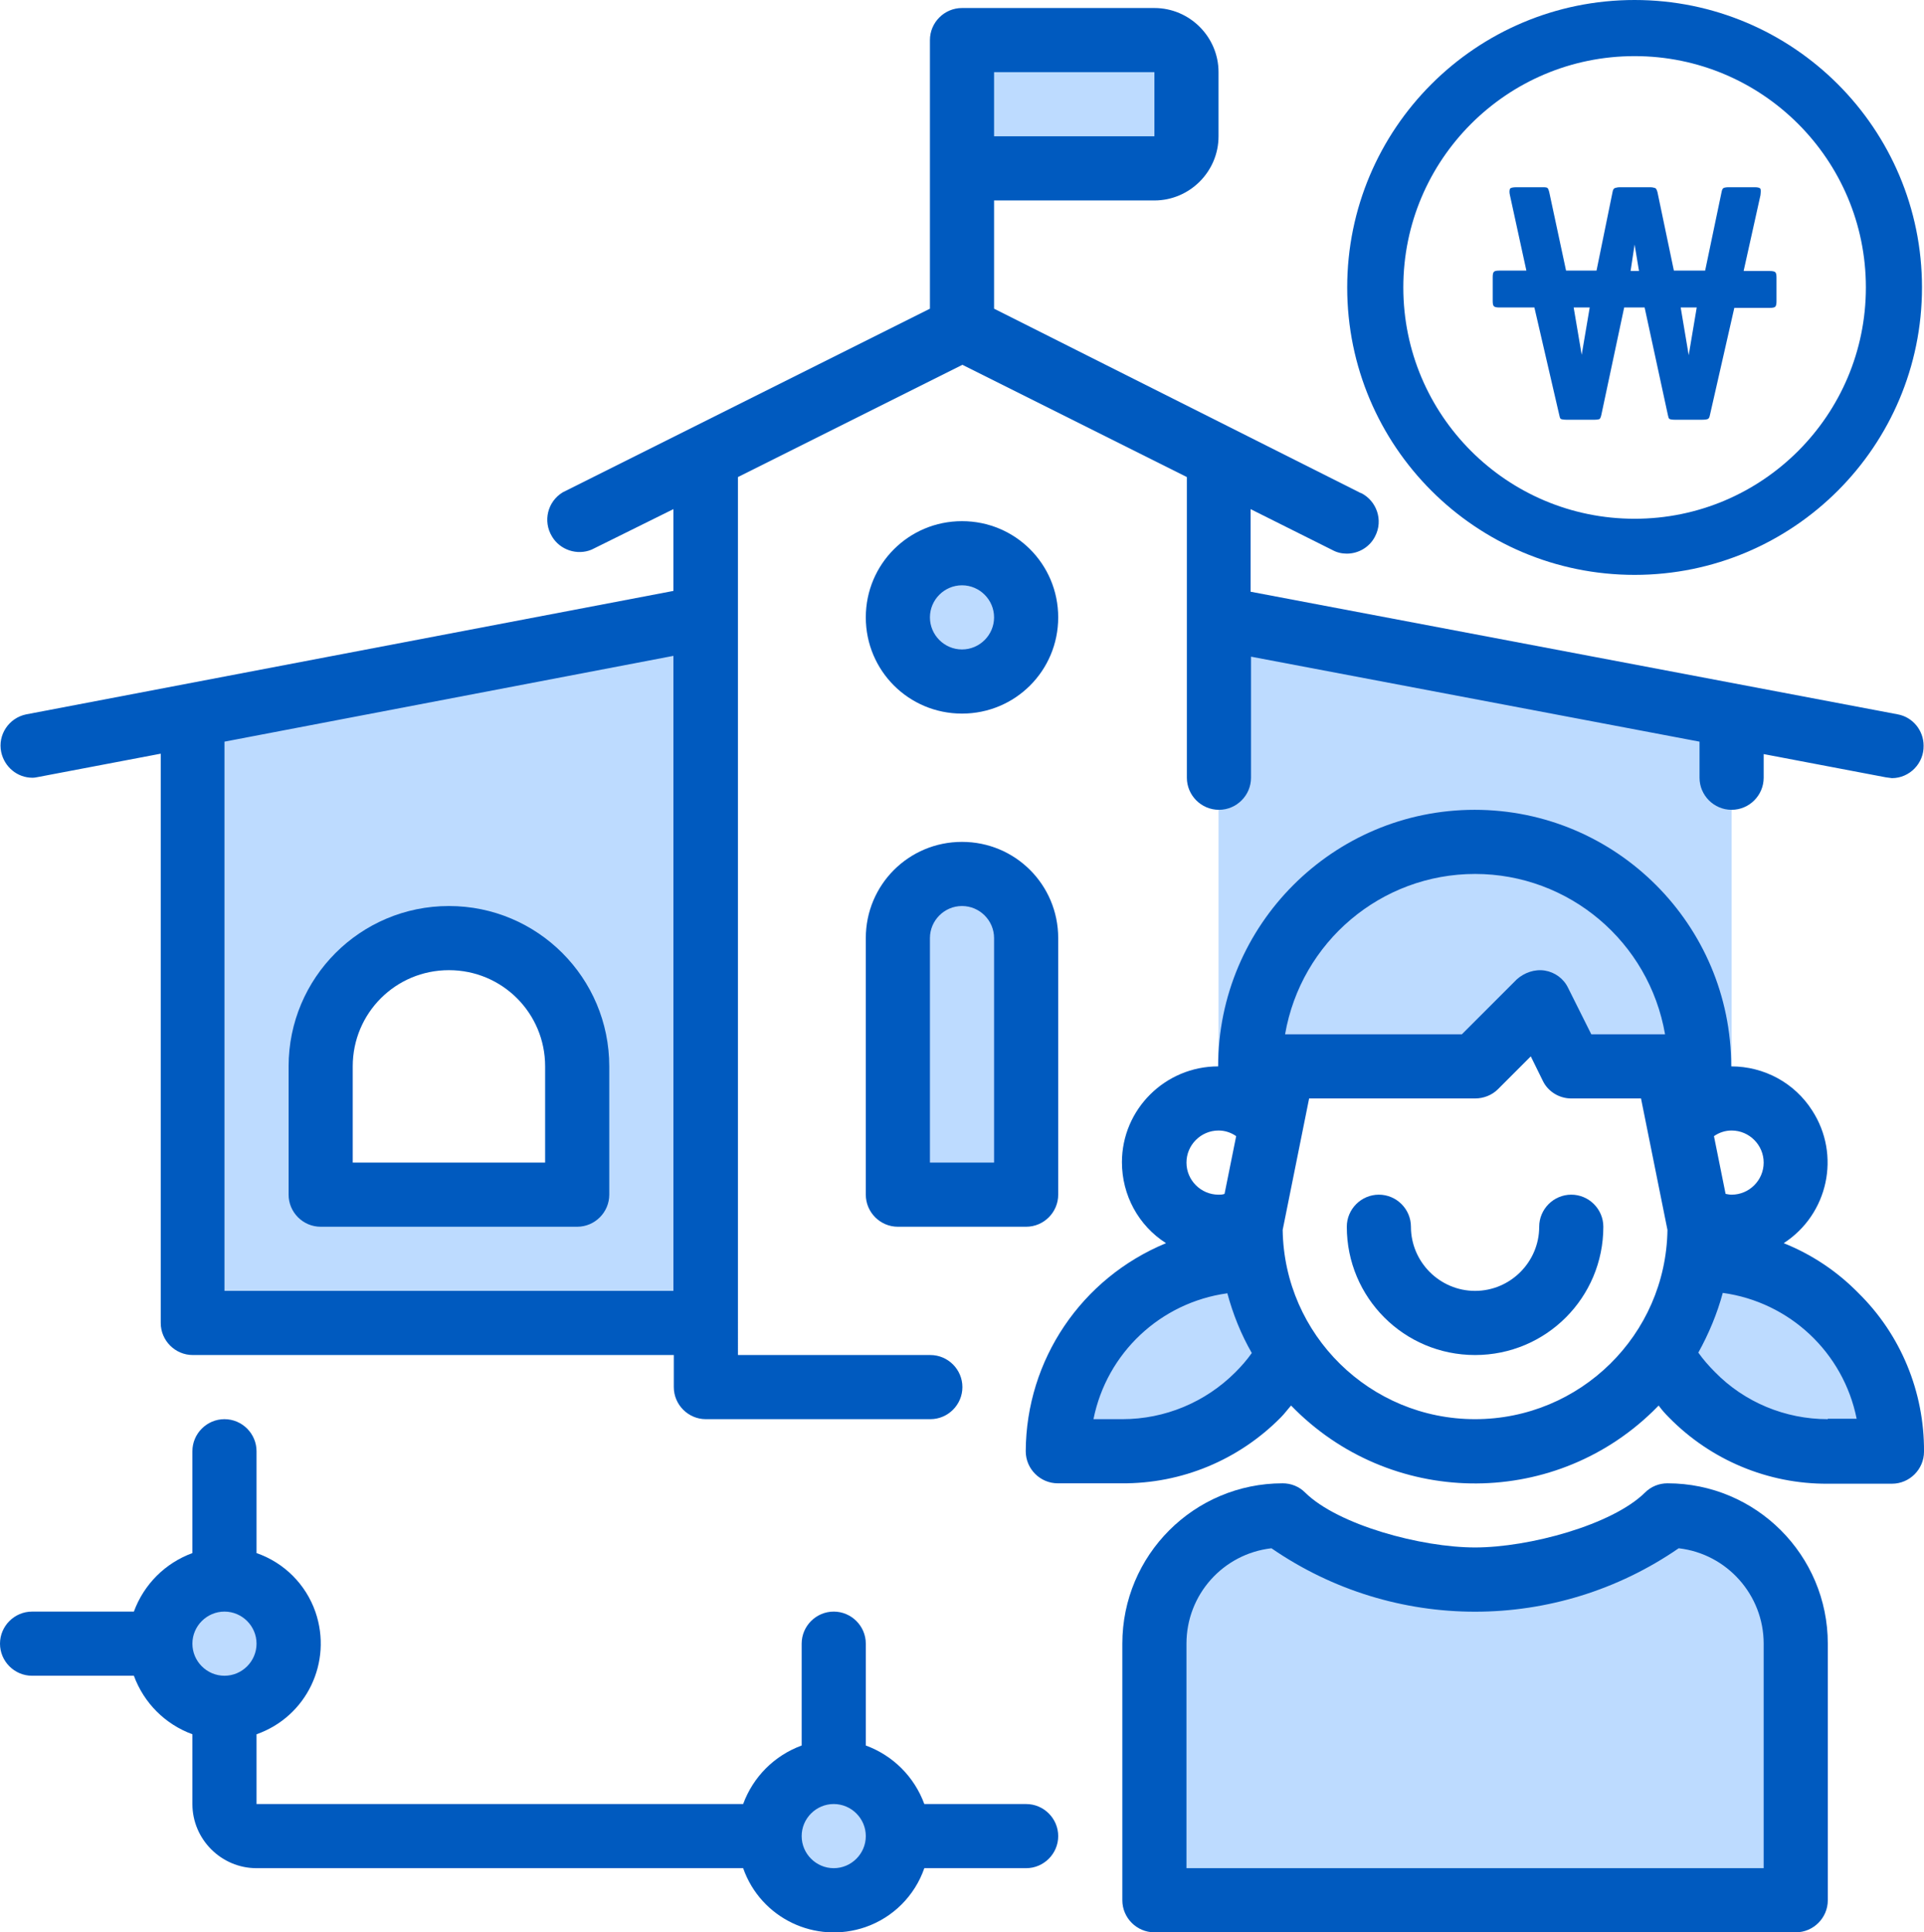
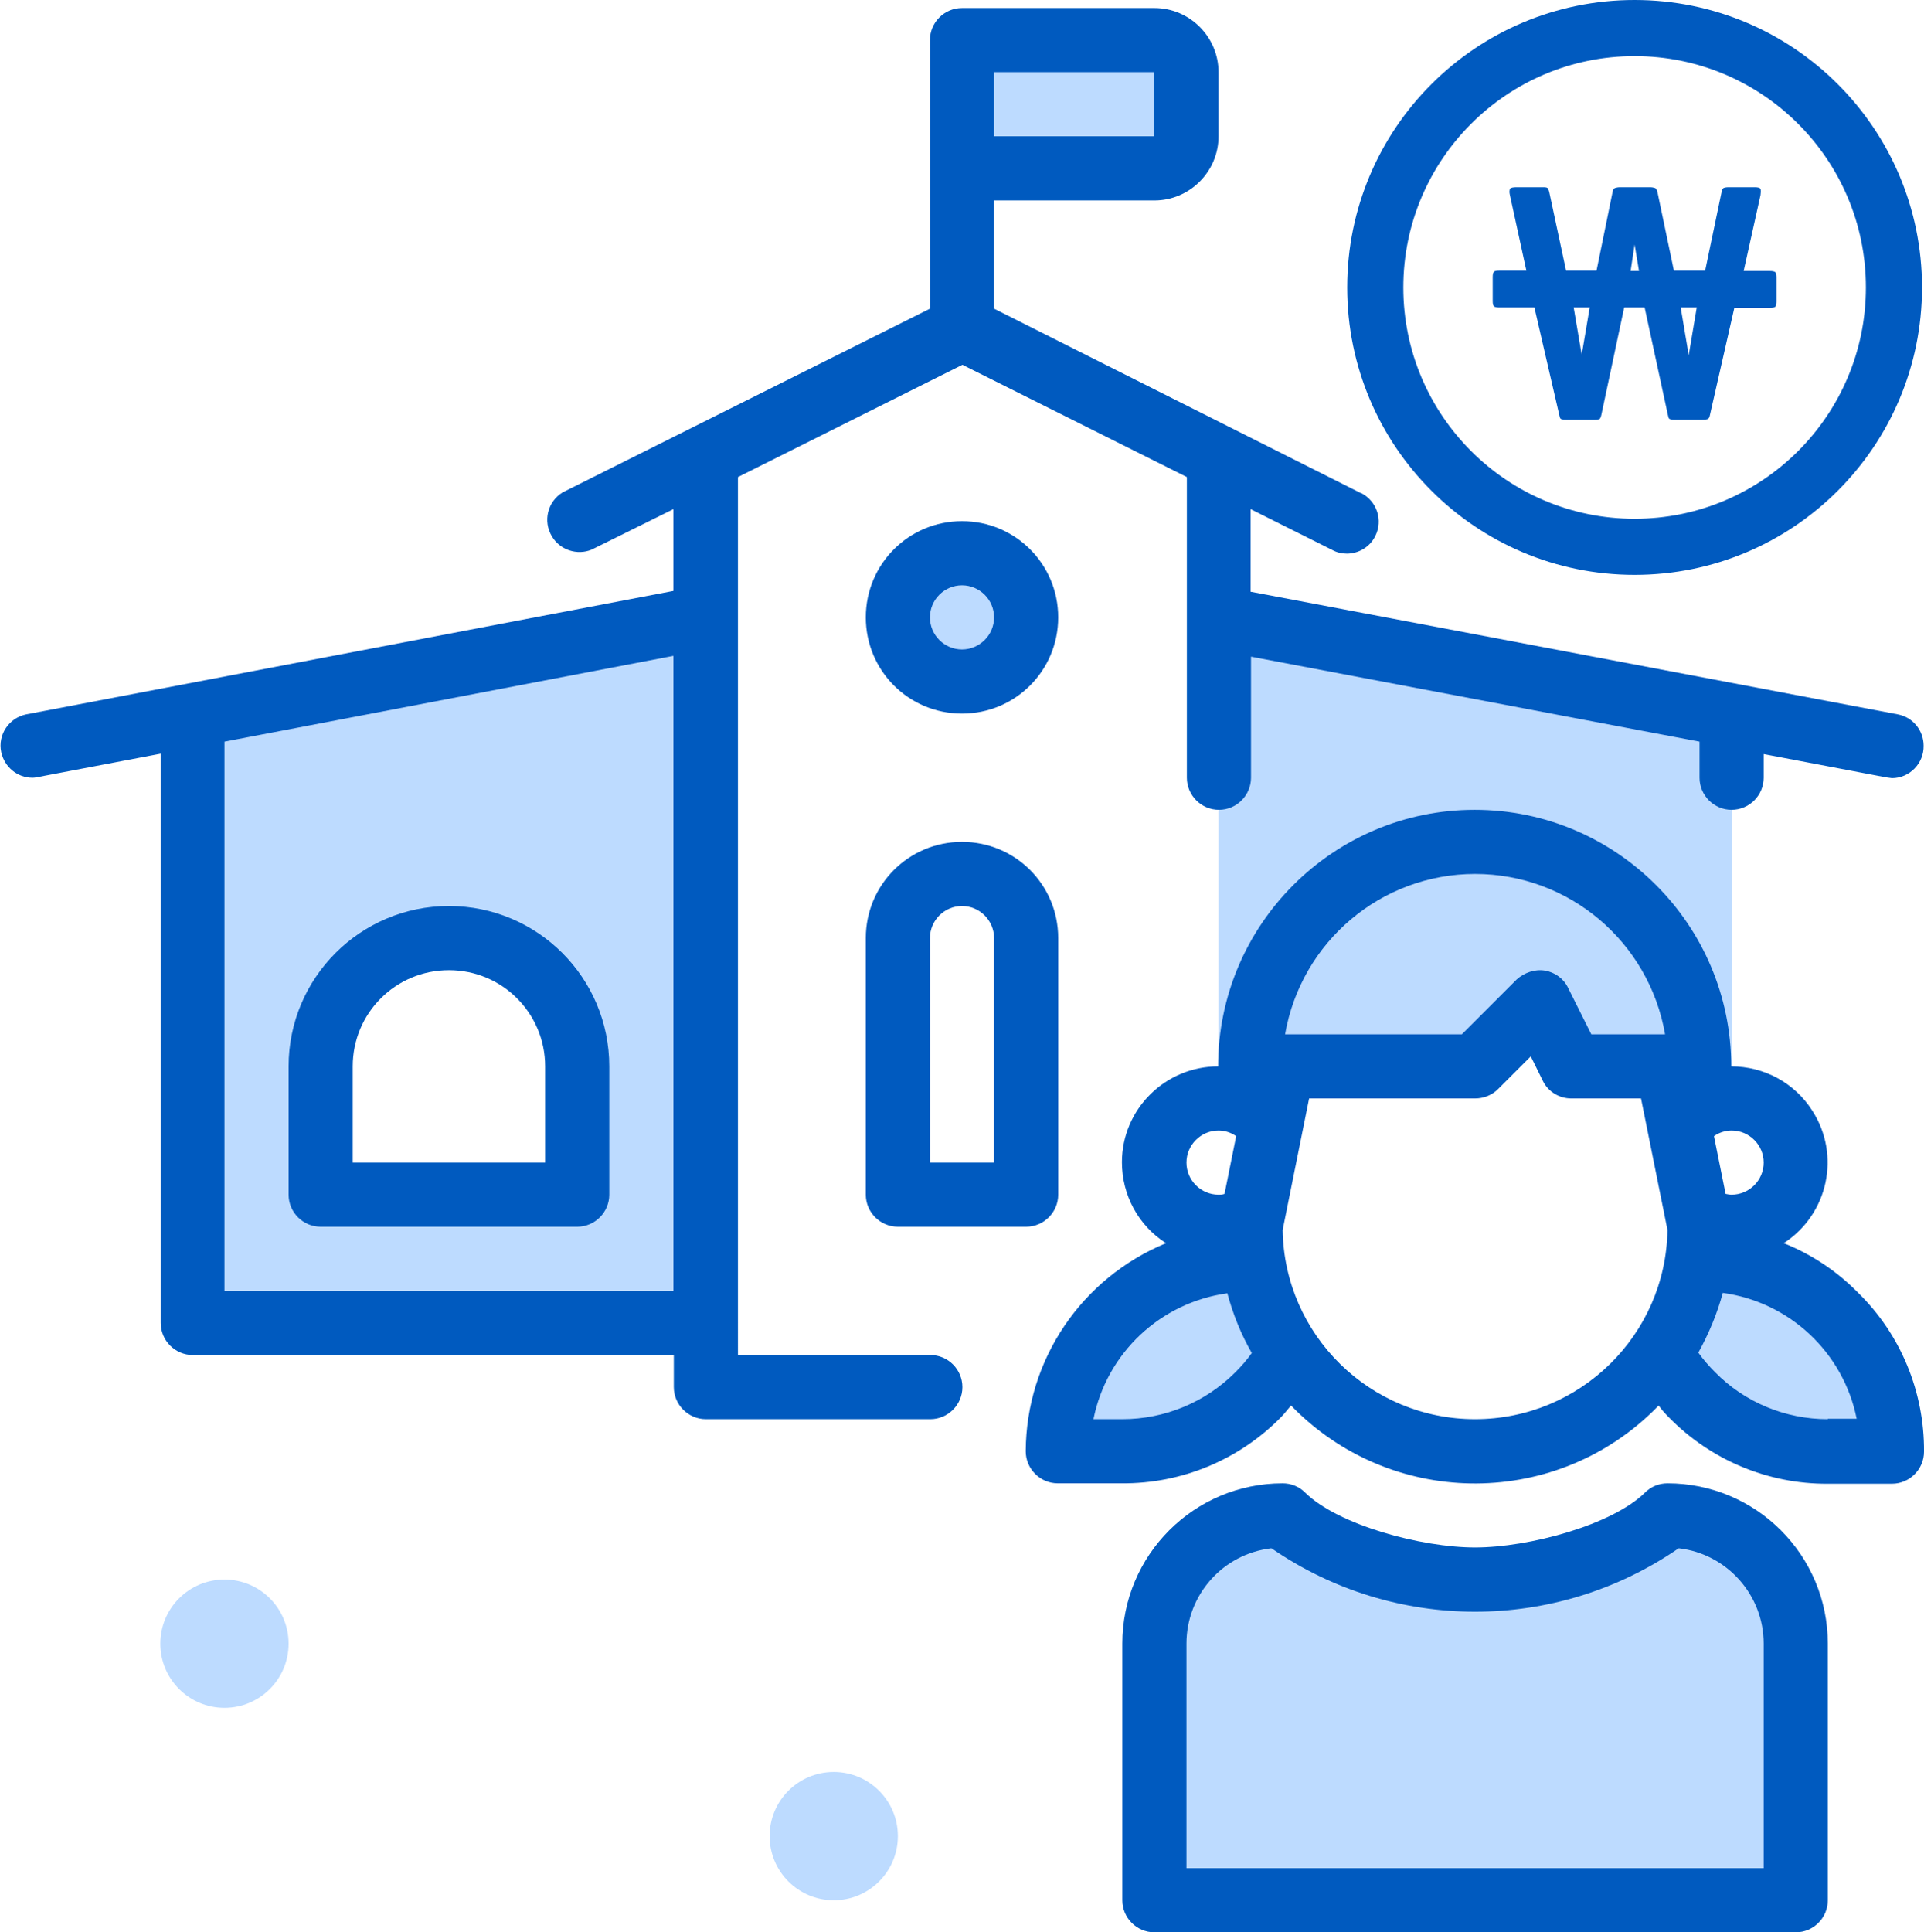
<svg xmlns="http://www.w3.org/2000/svg" version="1.1" id="레이어_1" x="0px" y="0px" viewBox="0 0 480 482" style="enable-background:new 0 0 480 482;" xml:space="preserve">
  <style type="text/css">
	.st0{fill:#BDDBFF;}
	.st1{fill:#005ABF;}
	.st2{fill:none;stroke:#005ABF;stroke-width:14;stroke-miterlimit:10;}
</style>
  <path class="st0" d="M472,362h-16c-12.7,0-25-5-33.9-14.1c-3.1-3-5.7-6.5-7.8-10.3c4.8-7,8-15.1,9.1-23.6h0.6  C450.5,314,472,335.5,472,362L472,362z" />
  <path class="st0" d="M448,410v64H288v-64c0-17.7,14.3-32,32-32c6.4,5.5,13.9,9.5,22.1,11.7c8.4,2.7,17.1,4.2,25.9,4.3  c15.3,0,37.9-6.1,48-16C433.7,378,448,392.3,448,410z" />
  <path class="st0" d="M432,178.4V274c-5.2,0-10,2.5-13,6.7l-3-14.7h8c0-30.9-25.1-56-56-56s-56,25.1-56,56h8l-3,14.7  c-3-4.2-7.9-6.7-13-6.7V154.2L432,178.4z" />
  <path class="st0" d="M424,266h-32l-8-16l-16,16h-56c0-30.9,25.1-56,56-56S424,235.1,424,266z" />
  <path class="st0" d="M321.8,337.6c-2.1,3.8-4.7,7.3-7.8,10.3c-9,9-21.2,14.1-33.9,14.1h-16c0.1-12.7,5.1-24.9,14.1-33.9  c9-9,21.2-14.1,33.9-14.1h0.6C313.8,322.5,316.9,330.6,321.8,337.6L321.8,337.6z" />
  <path class="st0" d="M296,18v16c0,4.4-3.6,8-8,8h-48V10h48C292.4,10,296,13.6,296,18z" />
-   <path class="st0" d="M256,234v64h-32v-64c0.1-8.8,7.2-15.9,16-16C248.8,218,256,225.2,256,234z" />
  <circle class="st0" cx="240" cy="154" r="16" />
  <circle class="st0" cx="208" cy="458" r="16" />
  <path class="st0" d="M48,178.4V330h128V154L48,178.4z M144,298H80v-32c0-17.7,14.3-32,32-32s32,14.3,32,32V298z" />
  <circle class="st0" cx="56" cy="410" r="16" />
-   <path class="st1" d="M392,298c-4.4,0-8,3.6-8,8c0,8.8-7.2,16-16,16s-16-7.2-16-16c0-4.4-3.6-8-8-8s-8,3.6-8,8c0,17.7,14.3,32,32,32  s32-14.3,32-32C400,301.6,396.4,298,392,298z" />
  <path class="st1" d="M240,130c-13.3,0-24,10.7-24,24c0,13.3,10.7,24,24,24c13.3,0,24-10.7,24-24C264,140.7,253.3,130,240,130z   M240,162c-4.4,0-8-3.6-8-8s3.6-8,8-8s8,3.6,8,8S244.4,162,240,162z" />
  <path class="st1" d="M112,226c-22.1,0-40,17.9-40,40v32c0,4.4,3.6,8,8,8h64c4.4,0,8-3.6,8-8v-32C152,243.9,134.1,226,112,226z   M136,290H88v-24c0-13.3,10.7-24,24-24s24,10.7,24,24V290z" />
  <path class="st1" d="M473.5,178.2L312,147.6V127l20.4,10.2c1.1,0.6,2.3,0.9,3.6,0.9c3,0,5.8-1.7,7.1-4.4c2-3.9,0.4-8.7-3.5-10.7  c0,0,0,0-0.1,0L248,77V50h40c8.8,0,16-7.2,16-16V18c0-8.8-7.2-16-16-16h-48c-4.4,0-8,3.6-8,8v67l-91.6,45.8c-3.8,2.3-5,7.2-2.7,11  c2,3.4,6.3,4.8,9.9,3.3L168,127v20.4L6.5,178.2c-4.3,0.9-7.1,5.1-6.2,9.4c0.8,3.7,4,6.4,7.8,6.4c0.5,0,1-0.1,1.5-0.2l30.5-5.8V330  c0,4.4,3.6,8,8,8h120v8c0,4.4,3.6,8,8,8h56c4.4,0,8-3.6,8-8s-3.6-8-8-8h-48V119l56-28l56,28v75c0,4.4,3.6,8,8,8s8-3.6,8-8v-30.2  L424,185v9c0,4.4,3.6,8,8,8s8-3.6,8-8v-5.9l30.5,5.8c0.5,0.1,1,0.1,1.5,0.2c4.4,0,8-3.7,7.9-8.1  C479.9,182.2,477.2,178.9,473.5,178.2z M248,18h40v16h-40V18z M168,322H56V185l112-21.4V322z" />
  <path class="st1" d="M240,210c-13.3,0-24,10.7-24,24v64c0,4.4,3.6,8,8,8h32c4.4,0,8-3.6,8-8v-64C264,220.7,253.3,210,240,210z   M248,290h-16v-56c0-4.4,3.6-8,8-8s8,3.6,8,8V290z" />
-   <path class="st1" d="M256,450h-25.4c-2.5-6.8-7.8-12.1-14.6-14.6V410c0-4.4-3.6-8-8-8s-8,3.6-8,8v25.4c-6.8,2.5-12.1,7.8-14.6,14.6  H64v-17.4c12.5-4.4,19-18,14.7-30.5c-2.4-6.9-7.8-12.3-14.7-14.7V362c0-4.4-3.6-8-8-8s-8,3.6-8,8v25.4c-6.8,2.5-12.1,7.8-14.6,14.6  H8c-4.4,0-8,3.6-8,8s3.6,8,8,8h25.4c2.5,6.8,7.8,12.1,14.6,14.6V450c0,8.8,7.2,16,16,16h121.4c4.4,12.5,18,19,30.5,14.7  c6.9-2.4,12.3-7.8,14.7-14.7H256c4.4,0,8-3.6,8-8S260.4,450,256,450z M56,418c-4.4,0-8-3.6-8-8s3.6-8,8-8s8,3.6,8,8S60.4,418,56,418  z M208,466c-4.4,0-8-3.6-8-8s3.6-8,8-8s8,3.6,8,8S212.4,466,208,466z" />
  <path class="st1" d="M463.6,322.5c-5.3-5.4-11.6-9.6-18.6-12.4c11.1-7.2,14.3-22,7.1-33.1c-4.4-6.9-12-11-20.2-11  c0-35.3-28.7-64-64-64s-64,28.7-64,64c-13.2,0-24,10.7-24,23.9c0,8.2,4.1,15.8,11,20.2c-21.1,8.7-34.9,29.1-35,51.9c0,4.4,3.6,8,8,8  h16c14.9,0.1,29.1-5.8,39.6-16.4c1-1,1.7-2,2.6-3c24.5,25.3,64.9,26,90.2,1.5c0.5-0.5,1-1,1.5-1.5c0.8,1.1,1.6,2,2.6,3  c10.4,10.6,24.7,16.6,39.6,16.5h16c4.4,0,8-3.6,8-8C480.1,347.2,474.2,332.9,463.6,322.5z M304,282c1.6,0,3.1,0.5,4.4,1.4l-2.9,14.4  c-0.5,0.2-1,0.2-1.5,0.2c-4.4,0-8-3.6-8-8S299.6,282,304,282L304,282z M308.2,342.3c-7.5,7.5-17.6,11.7-28.2,11.7h-7.2  c3.3-16.5,16.7-29.1,33.4-31.4c1.4,5.2,3.4,10.2,6.1,14.9C311.1,339.2,309.7,340.8,308.2,342.3z M368,218c23.4,0,43.4,16.9,47.4,40  H397l-5.8-11.6c-1.1-2.3-3.3-3.9-5.8-4.3c-2.5-0.4-5.1,0.5-7,2.2L364.7,258h-44.1C324.6,234.9,344.6,218,368,218L368,218z M368,354  c-26.2,0-47.6-21-48-47.2l6.6-32.8H368c2.1,0,4.2-0.8,5.7-2.3l8.2-8.2l3,6.1c1.3,2.7,4.1,4.4,7.1,4.4h17.4l6.6,32.8  C415.6,333,394.2,354,368,354L368,354z M432,282c4.4,0,8,3.6,8,8s-3.6,8-8,8c-0.5,0-1-0.1-1.5-0.2l-2.9-14.4  C428.9,282.5,430.4,282,432,282L432,282z M456,354c-10.6,0-20.8-4.2-28.2-11.8c-1.5-1.5-2.9-3.1-4.1-4.8c2.6-4.7,4.7-9.7,6.1-14.9  c16.7,2.3,30.1,14.9,33.4,31.4H456z" />
  <path class="st1" d="M416,370c-2.1,0-4.1,0.8-5.6,2.3c-8.2,8.1-29,13.7-42.4,13.7s-34.2-5.6-42.4-13.7c-1.5-1.5-3.5-2.3-5.6-2.3  c-22.1,0-40,17.9-40,40v64c0,4.4,3.6,8,8,8h160c4.4,0,8-3.6,8-8v-64C456,387.9,438.1,370,416,370z M440,466H296v-56  c0-12.2,9.1-22.4,21.2-23.8c30.6,21.1,71,21.1,101.6,0c12.1,1.4,21.2,11.7,21.2,23.8L440,466z" />
  <circle class="st2" cx="407.8" cy="71.7" r="64.7" />
  <g>
    <path class="st1" d="M432.7,76.7l-6.1,26.8c-0.1,0.6-0.3,0.9-0.5,1c-0.2,0.1-0.7,0.2-1.4,0.2h-6.9c-0.7,0-1.1-0.1-1.3-0.2   c-0.2-0.1-0.3-0.5-0.4-1l-5.8-26.8h-5.1l-5.7,26.8c-0.1,0.5-0.3,0.9-0.4,1c-0.2,0.1-0.6,0.2-1.3,0.2h-7c-0.7,0-1.2-0.1-1.4-0.2   c-0.2-0.1-0.3-0.5-0.4-1l-6.2-26.8H374c-0.6,0-1.1-0.1-1.3-0.3c-0.2-0.2-0.3-0.6-0.3-1.3v-6c0-0.7,0.1-1.1,0.3-1.3   c0.2-0.2,0.6-0.3,1.3-0.3h6.8l-4.1-18.8c-0.2-0.8-0.1-1.3,0-1.6c0.2-0.3,0.8-0.4,1.7-0.4h6.3c0.5,0,0.9,0,1.2,0.1   c0.3,0.1,0.4,0.4,0.6,1.1l4.2,19.6h7.6l4-19.6c0.1-0.6,0.3-0.9,0.6-1c0.3-0.1,0.7-0.2,1.3-0.2h7.4c0.6,0,1,0.1,1.3,0.2   c0.3,0.1,0.4,0.4,0.6,1l4.1,19.6h7.8l4.1-19.6c0.1-0.6,0.3-0.9,0.5-1c0.2-0.1,0.6-0.2,1.3-0.2h6.4c0.8,0,1.3,0.1,1.5,0.4   c0.1,0.2,0.1,0.8,0,1.6L435,67.6h6.5c0.7,0,1.2,0.1,1.4,0.3c0.2,0.2,0.3,0.6,0.3,1.3v6c0,0.6-0.1,1.1-0.3,1.3   c-0.2,0.2-0.6,0.3-1.4,0.3H432.7z M394.6,88.5l2-11.8h-4L394.6,88.5z M406.8,67.6h2.1l-1.1-6.6L406.8,67.6z M421.3,88.6l2-11.9h-4   L421.3,88.6z" />
  </g>
</svg>